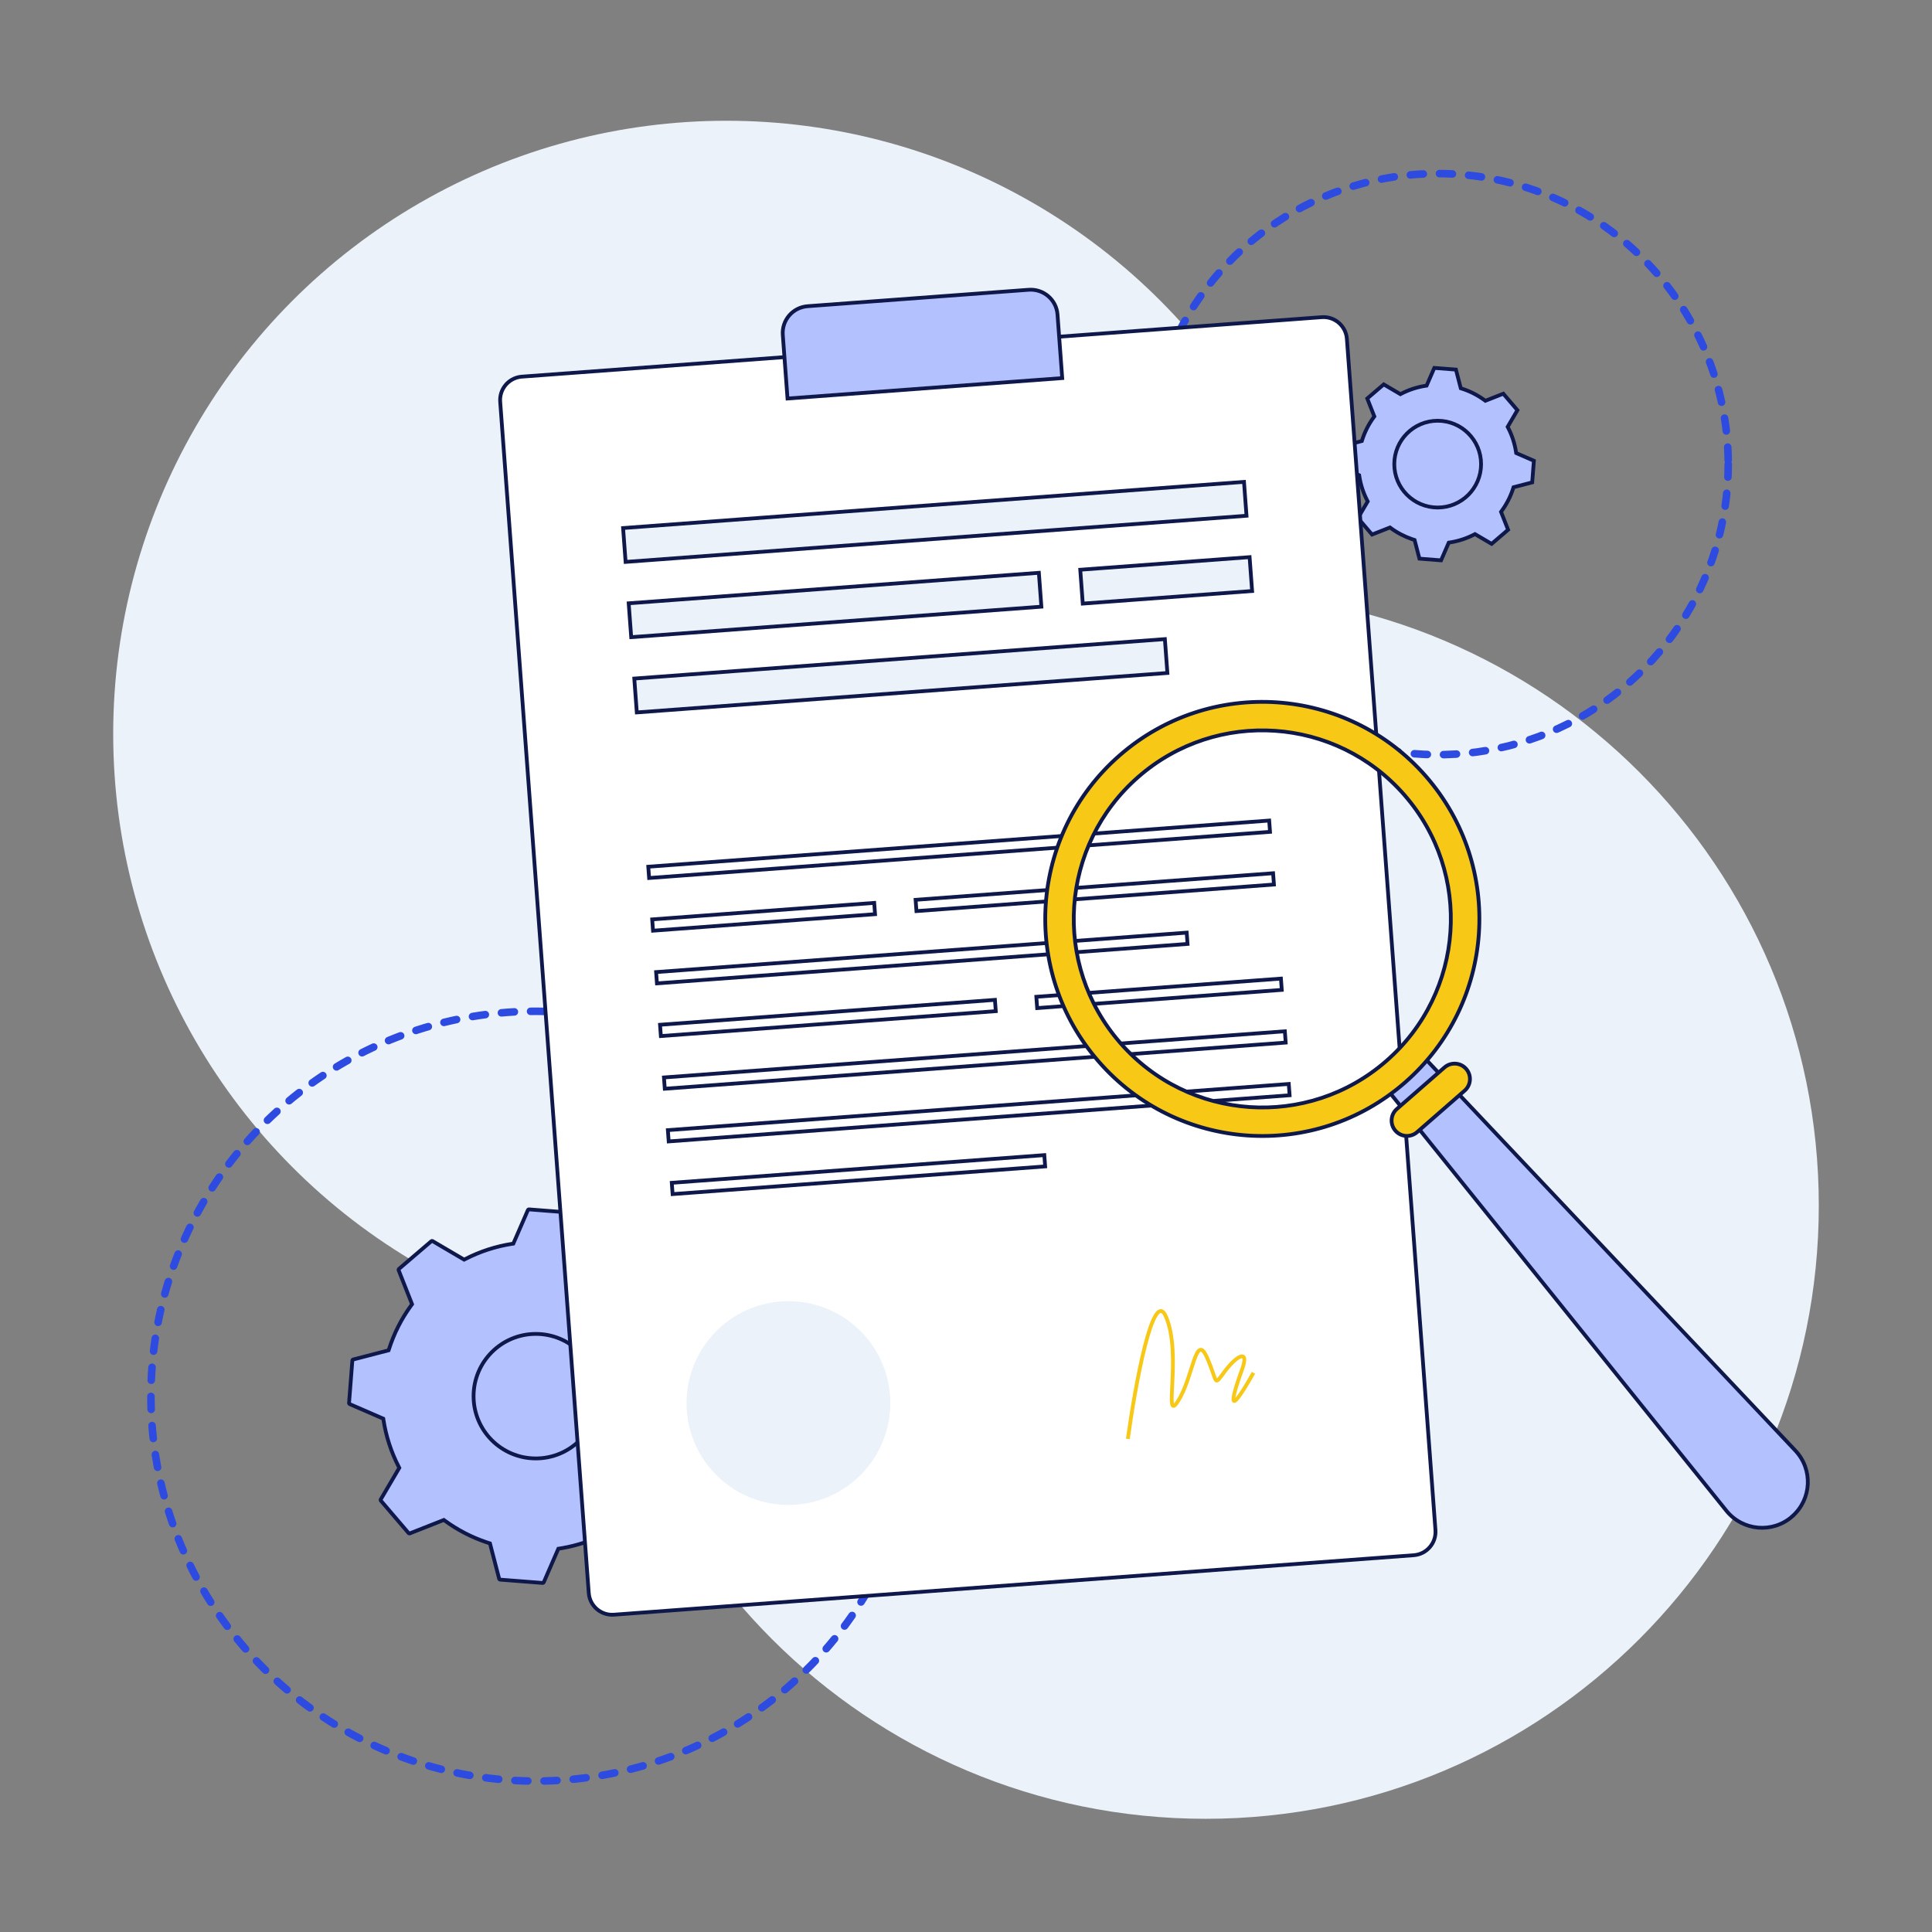
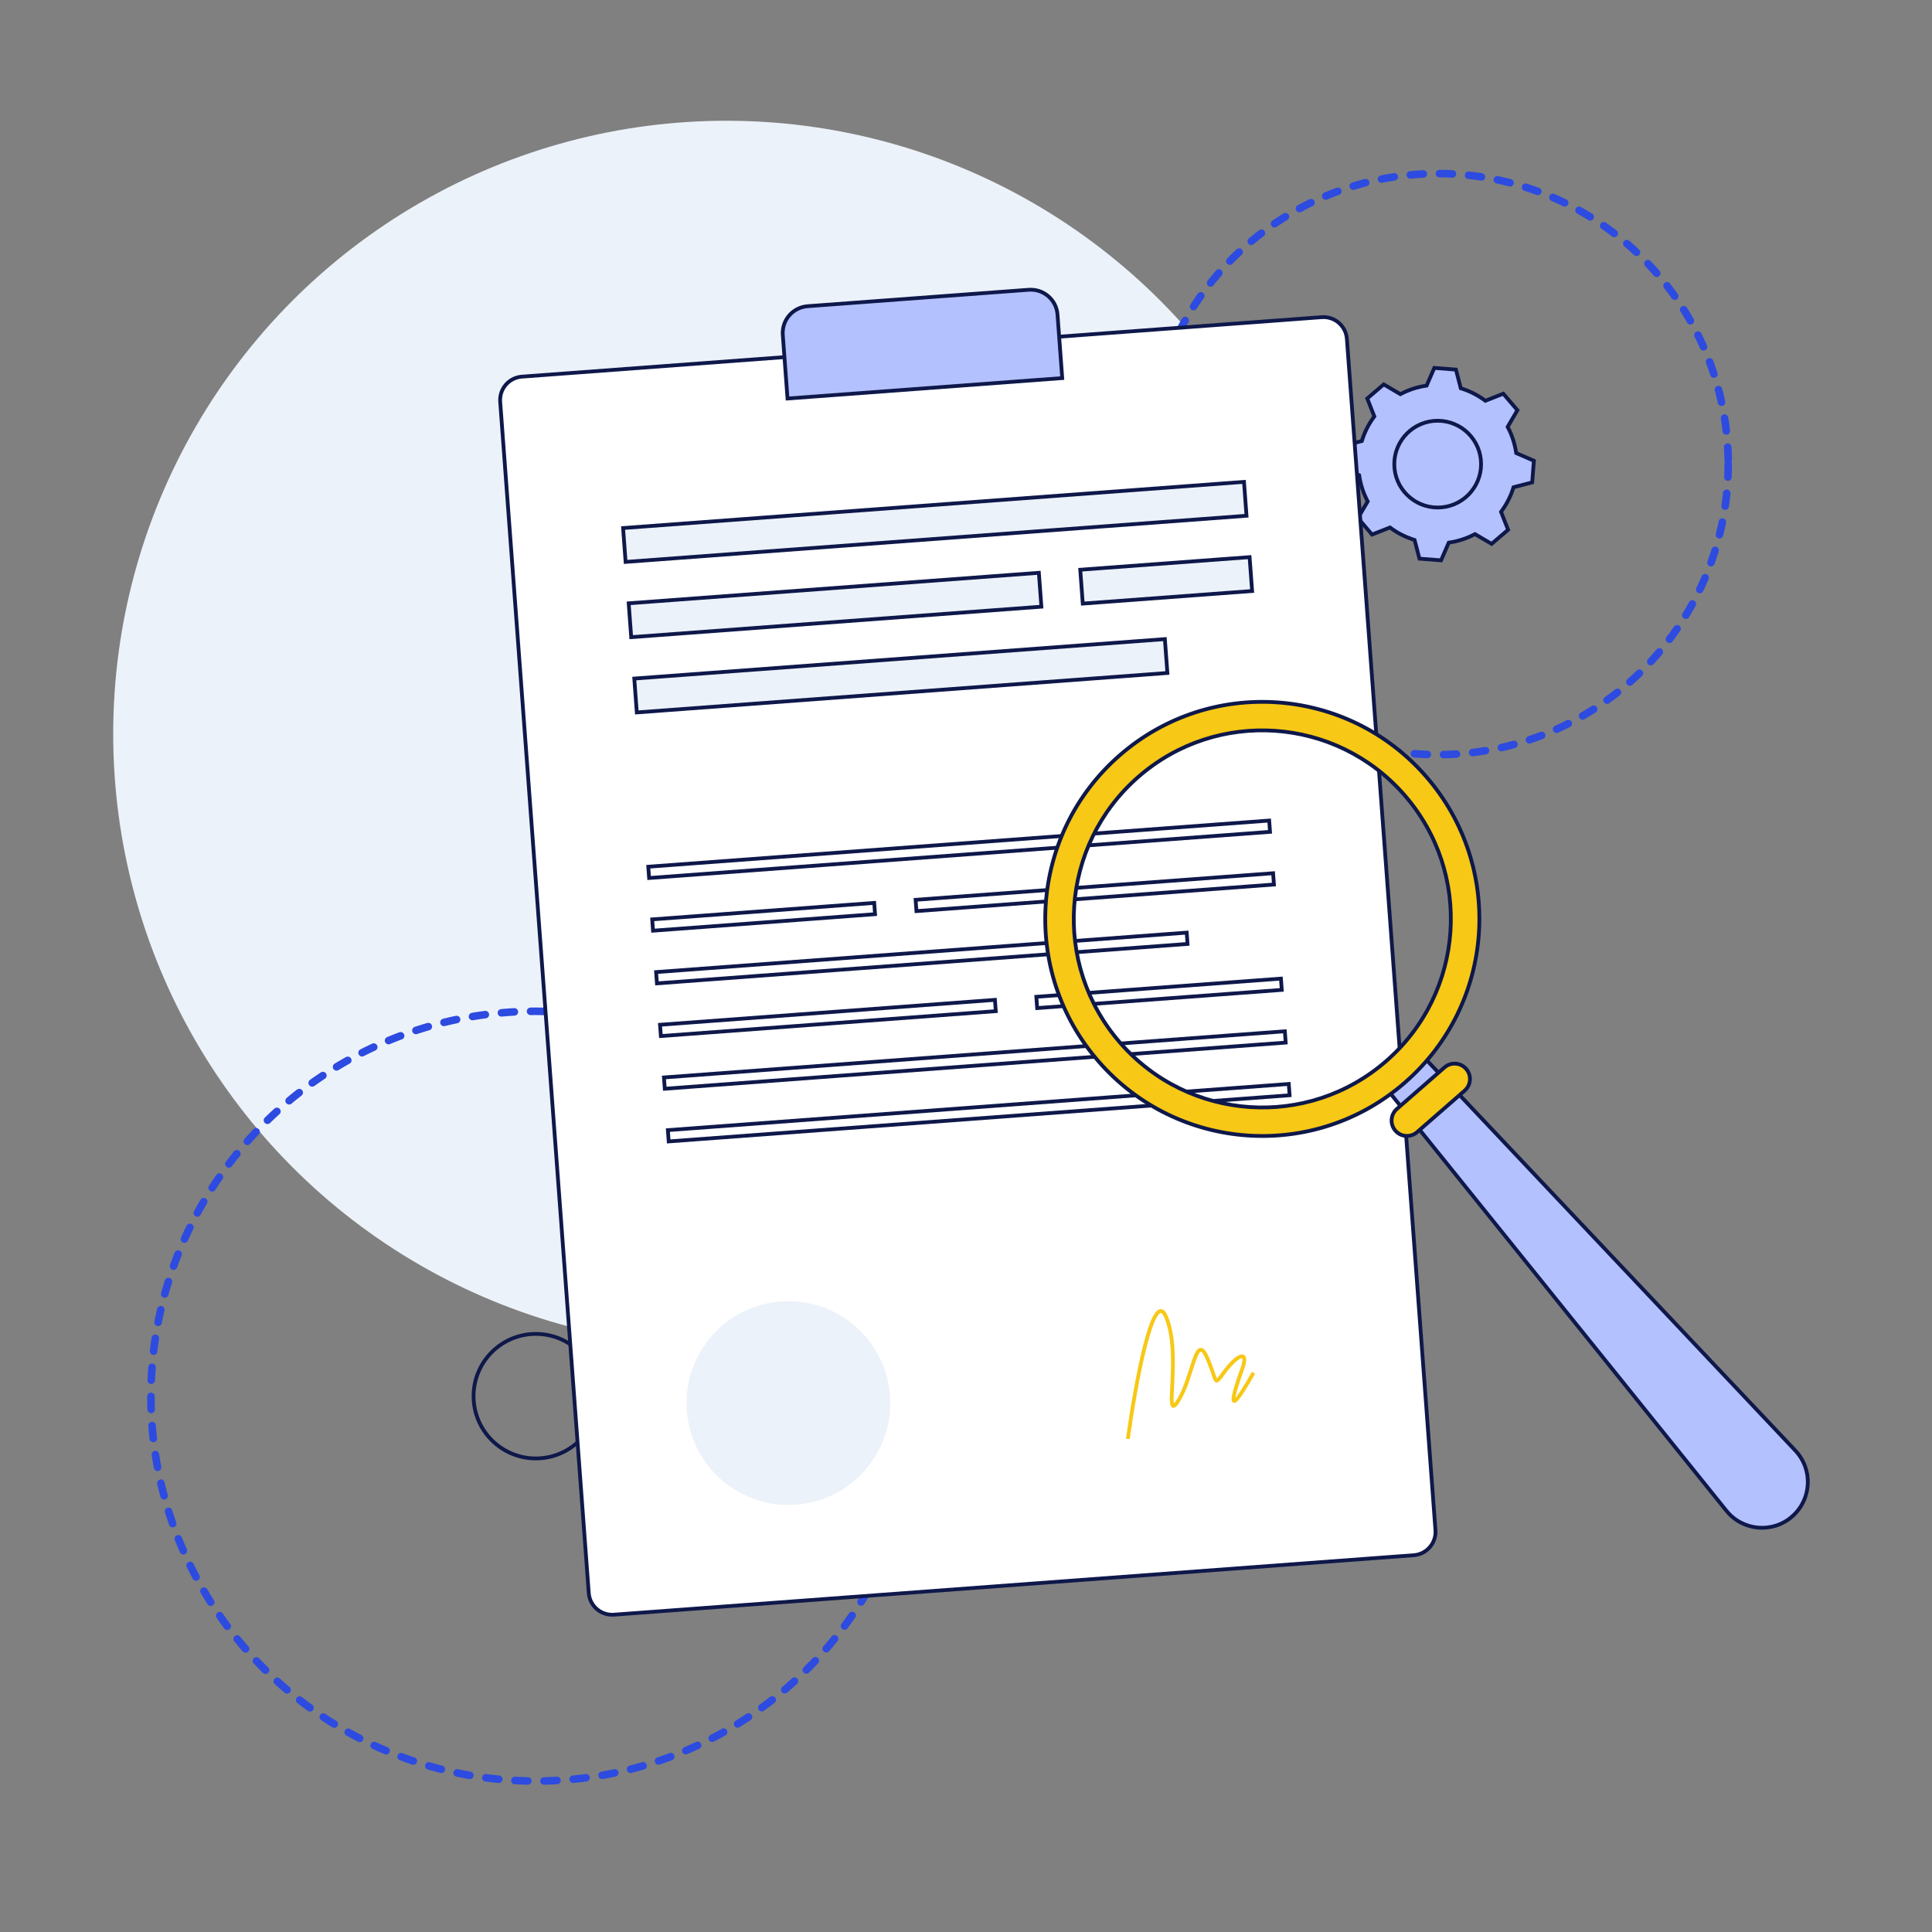
<svg xmlns="http://www.w3.org/2000/svg" width="512" height="512" viewBox="0 0 512 512" fill="none">
  <rect x="0" y="0" width="512" height="512" fill="#808080" stroke="none" />
-   <path d="M482 319.5C482 409.246 409.246 482 319.5 482C229.754 482 157 409.246 157 319.5C157 229.754 229.754 157 319.5 157C409.246 157 482 229.754 482 319.5Z" fill="#ECF2F9" />
  <circle cx="192.5" cy="194.5" r="162.5" fill="#ECF2F9" />
  <path d="M244 370C244 390.174 238.018 409.894 226.81 426.668C215.602 443.442 199.672 456.516 181.034 464.236C162.396 471.956 141.887 473.976 122.101 470.04C102.315 466.104 84.14 456.39 69.875 442.125C55.61 427.86 45.896 409.685 41.96 389.899C38.024 370.113 40.044 349.604 47.764 330.966C55.484 312.328 68.558 296.398 85.332 285.19C102.106 273.982 121.826 268 142 268C169.051 268.003 194.993 278.751 214.121 297.879C233.249 317.007 243.997 342.949 244 370Z" stroke="#2D4BE0" stroke-width="1.999" stroke-linecap="round" stroke-linejoin="round" stroke-dasharray="3.44 4.29" />
  <path d="M458 123C458 138.229 453.484 153.116 445.023 165.779C436.562 178.441 424.537 188.311 410.467 194.139C396.397 199.967 380.915 201.491 365.978 198.52C351.042 195.549 337.321 188.216 326.553 177.447C315.784 166.679 308.451 152.958 305.48 138.022C302.509 123.085 304.033 107.603 309.861 93.533C315.689 79.463 325.559 67.438 338.221 58.977C350.884 50.516 365.771 46 381 46C401.421 46.002 421.005 54.116 435.444 68.555C449.884 82.995 457.997 102.579 458 123Z" stroke="#2D4BE0" stroke-width="1.999" stroke-linecap="round" stroke-linejoin="round" stroke-dasharray="3.44 4.29" />
-   <path d="M140.181 320.501L151.468 321.379C151.584 321.388 151.682 321.47 151.712 321.583V321.584L154.086 330.719L154.155 330.985L154.419 331.069C158.568 332.389 162.537 334.379 166.149 337.03L166.372 337.193L166.629 337.092L175.403 333.633L175.402 333.632C175.483 333.6 175.575 333.61 175.647 333.654L175.714 333.711L183.071 342.313L183.072 342.314C183.129 342.381 183.149 342.469 183.131 342.552L183.1 342.632L178.323 350.766L178.183 351.003L178.31 351.248C180.37 355.228 181.721 359.458 182.382 363.762L182.424 364.034L182.677 364.145L191.334 367.905C191.415 367.941 191.472 368.011 191.492 368.094L191.499 368.18L190.62 379.467C190.613 379.555 190.565 379.632 190.493 379.678L190.414 379.712L181.28 382.086L181.014 382.155L180.93 382.418C179.609 386.567 177.62 390.536 174.969 394.149L174.806 394.372L174.906 394.629L178.365 403.4V403.401C178.398 403.484 178.388 403.575 178.344 403.647L178.288 403.713L169.685 411.073C169.618 411.13 169.53 411.151 169.447 411.133L169.367 411.101L161.233 406.322L160.996 406.183L160.751 406.31C157.02 408.241 153.069 409.55 149.044 410.25L148.237 410.382L147.965 410.424L147.854 410.677L144.094 419.334C144.047 419.442 143.936 419.508 143.819 419.499L132.532 418.62C132.445 418.613 132.368 418.565 132.322 418.493L132.287 418.414L129.914 409.28L129.845 409.013L129.581 408.93L128.806 408.674C124.938 407.358 121.238 405.454 117.851 402.969L117.628 402.805L117.371 402.906L108.597 406.366H108.596C108.515 406.398 108.425 406.389 108.353 406.345L108.286 406.289L100.927 397.687V397.686L100.882 397.613C100.86 397.561 100.855 397.504 100.867 397.448L100.899 397.368L105.677 389.234L105.817 388.997L105.69 388.752C103.63 384.772 102.279 380.542 101.618 376.238L101.576 375.966L101.323 375.855L92.666 372.095L92.593 372.048C92.55 372.01 92.521 371.961 92.508 371.906L92.501 371.82L93.38 360.533C93.387 360.445 93.435 360.368 93.507 360.322L93.586 360.288L102.721 357.914L102.988 357.845L103.072 357.582C104.392 353.431 106.382 349.464 109.033 345.851L109.196 345.628L109.095 345.371L105.635 336.598V336.596L105.616 336.513C105.613 336.457 105.627 336.401 105.656 336.353L105.712 336.287L114.315 328.927C114.382 328.87 114.47 328.849 114.553 328.867L114.633 328.899L122.767 333.678L123.004 333.817L123.249 333.69C127.229 331.63 131.459 330.279 135.763 329.618L136.035 329.576L136.146 329.323L139.906 320.666C139.942 320.585 140.012 320.528 140.095 320.508L140.181 320.501Z" fill="#B4C1FF" stroke="#0E184A" />
  <circle cx="142" cy="370" r="16.5" stroke="#0E184A" />
  <path d="M385.836 97.951L387.054 102.635L387.123 102.902L387.386 102.985C389.52 103.663 391.559 104.687 393.417 106.05L393.64 106.213L393.896 106.112L398.395 104.337L402.131 108.706L399.682 112.878L399.542 113.116L399.669 113.361C400.728 115.406 401.423 117.581 401.762 119.793L401.804 120.066L402.057 120.176L406.494 122.104L406.482 122.266L406.483 122.267L406.049 127.836L401.366 129.054L401.1 129.123L401.016 129.387C400.338 131.52 399.314 133.56 397.951 135.418L397.788 135.641L397.889 135.897L399.662 140.395L395.294 144.131L391.123 141.682L390.885 141.542L390.641 141.669C388.596 142.727 386.42 143.421 384.207 143.762L383.935 143.804L383.824 144.057L381.896 148.494L376.164 148.048L374.948 143.365L374.878 143.099L374.615 143.015L374.217 142.884C372.228 142.208 370.326 141.228 368.584 139.95L368.361 139.787L368.104 139.888L363.606 141.661L359.868 137.293L362.318 133.122L362.458 132.885L362.331 132.64C361.273 130.595 360.577 128.419 360.238 126.207L360.196 125.934L359.943 125.824L355.505 123.896L355.951 118.164L360.635 116.947L360.902 116.878L360.985 116.615C361.663 114.481 362.687 112.441 364.05 110.583L364.214 110.361L364.112 110.104L362.338 105.605L366.706 101.868L370.878 104.318L371.116 104.458L371.361 104.331C373.408 103.273 375.582 102.577 377.794 102.238L378.066 102.196L378.177 101.943L380.104 97.505L385.836 97.951Z" fill="#B4C1FF" stroke="#0E184A" />
  <circle cx="381" cy="123" r="11.5" stroke="#0E184A" />
  <path d="M138.305 99.815L350.265 84.055C353.695 83.8 356.681 86.369 356.936 89.792L380.409 405.489C380.663 408.912 378.09 411.894 374.659 412.149L162.699 427.909C159.269 428.164 156.283 425.595 156.028 422.172L132.555 106.475C132.309 103.159 134.716 100.256 137.986 99.846L138.305 99.815Z" fill="white" stroke="#0E184A" />
  <rect x="171.799" y="229.689" width="165" height="3" transform="rotate(-4.252 171.799 229.689)" stroke="#0E184A" />
  <rect x="173.875" y="257.612" width="141" height="3" transform="rotate(-4.252 173.875 257.612)" stroke="#0E184A" />
  <rect x="174.914" y="271.573" width="89" height="3" transform="rotate(-4.252 174.914 271.573)" stroke="#0E184A" />
  <rect x="274.638" y="264.158" width="65" height="3" transform="rotate(-4.252 274.638 264.158)" stroke="#0E184A" />
  <rect x="175.952" y="285.535" width="165" height="3" transform="rotate(-4.252 175.952 285.535)" stroke="#0E184A" />
  <rect x="176.99" y="299.496" width="165" height="3" transform="rotate(-4.252 176.99 299.496)" stroke="#0E184A" />
-   <rect x="178.028" y="313.458" width="99" height="3" transform="rotate(-4.252 178.028 313.458)" stroke="#0E184A" />
  <rect x="172.837" y="243.65" width="59" height="3" transform="rotate(-4.252 172.837 243.65)" stroke="#0E184A" />
  <rect x="242.645" y="238.46" width="95" height="3" transform="rotate(-4.252 242.645 238.46)" stroke="#0E184A" />
  <rect x="165.126" y="139.937" width="165" height="9" transform="rotate(-4.252 165.126 139.937)" fill="#ECF2F9" stroke="#0E184A" />
  <rect x="168.092" y="179.826" width="141" height="9" transform="rotate(-4.252 168.092 179.826)" fill="#ECF2F9" stroke="#0E184A" />
  <rect x="166.609" y="159.881" width="109" height="9" transform="rotate(-4.252 166.609 159.881)" fill="#ECF2F9" stroke="#0E184A" />
  <rect x="286.279" y="150.984" width="45" height="9" transform="rotate(-4.252 286.279 150.984)" fill="#ECF2F9" stroke="#0E184A" />
  <path d="M214.033 81.148L272.608 76.793C276.536 76.501 279.956 79.434 280.246 83.331L281.5 100.198L208.701 105.611L207.447 88.744C207.157 84.847 210.106 81.44 214.033 81.148Z" fill="#B4C1FF" stroke="#0E184A" />
  <path d="M298.892 381.323C300.846 367.139 305.607 340.813 309.022 348.983C313.291 359.194 308.144 377.627 312.187 371.31C316.229 364.992 316.835 352.914 319.848 359.71C322.86 366.505 321.438 367.613 324.632 363.365C327.826 359.116 331.205 357.361 329.119 363.031C327.034 368.701 324.211 377.936 332.185 363.806" stroke="#F7C815" />
  <circle cx="208.941" cy="371.826" r="27" transform="rotate(-4.252 208.941 371.826)" fill="#ECF2F9" />
  <path d="M474.94 401.89C469.75 406.42 461.83 405.72 457.51 400.36L367.08 288.05L376.78 279.58L475.78 384.41C480.51 389.42 480.13 397.35 474.93 401.88L474.94 401.89Z" fill="#B4C1FF" stroke="#0E184A" stroke-miterlimit="10" stroke-linecap="round" />
  <path d="M388.16 289.02L375.54 300.03C373.84 301.51 371.27 301.34 369.79 299.64C368.31 297.94 368.49 295.37 370.18 293.89L382.8 282.88C384.5 281.4 387.07 281.57 388.55 283.27C390.03 284.97 389.85 287.54 388.16 289.02Z" fill="#F7C815" stroke="#0E184A" stroke-miterlimit="10" stroke-linecap="round" />
  <path d="M296.71 200.18C272.77 221.07 270.29 257.4 291.18 281.34C312.07 305.28 348.4 307.76 372.34 286.87C396.28 265.98 398.76 229.65 377.87 205.71C356.98 181.77 320.65 179.29 296.71 200.18ZM367.37 281.18C346.58 299.32 315.01 297.17 296.87 276.37C278.73 255.58 280.88 224.01 301.68 205.87C322.47 187.73 354.04 189.88 372.18 210.68C390.32 231.47 388.17 263.04 367.37 281.18Z" fill="#F7C815" stroke="#0E184A" stroke-miterlimit="10" stroke-linecap="round" />
</svg>